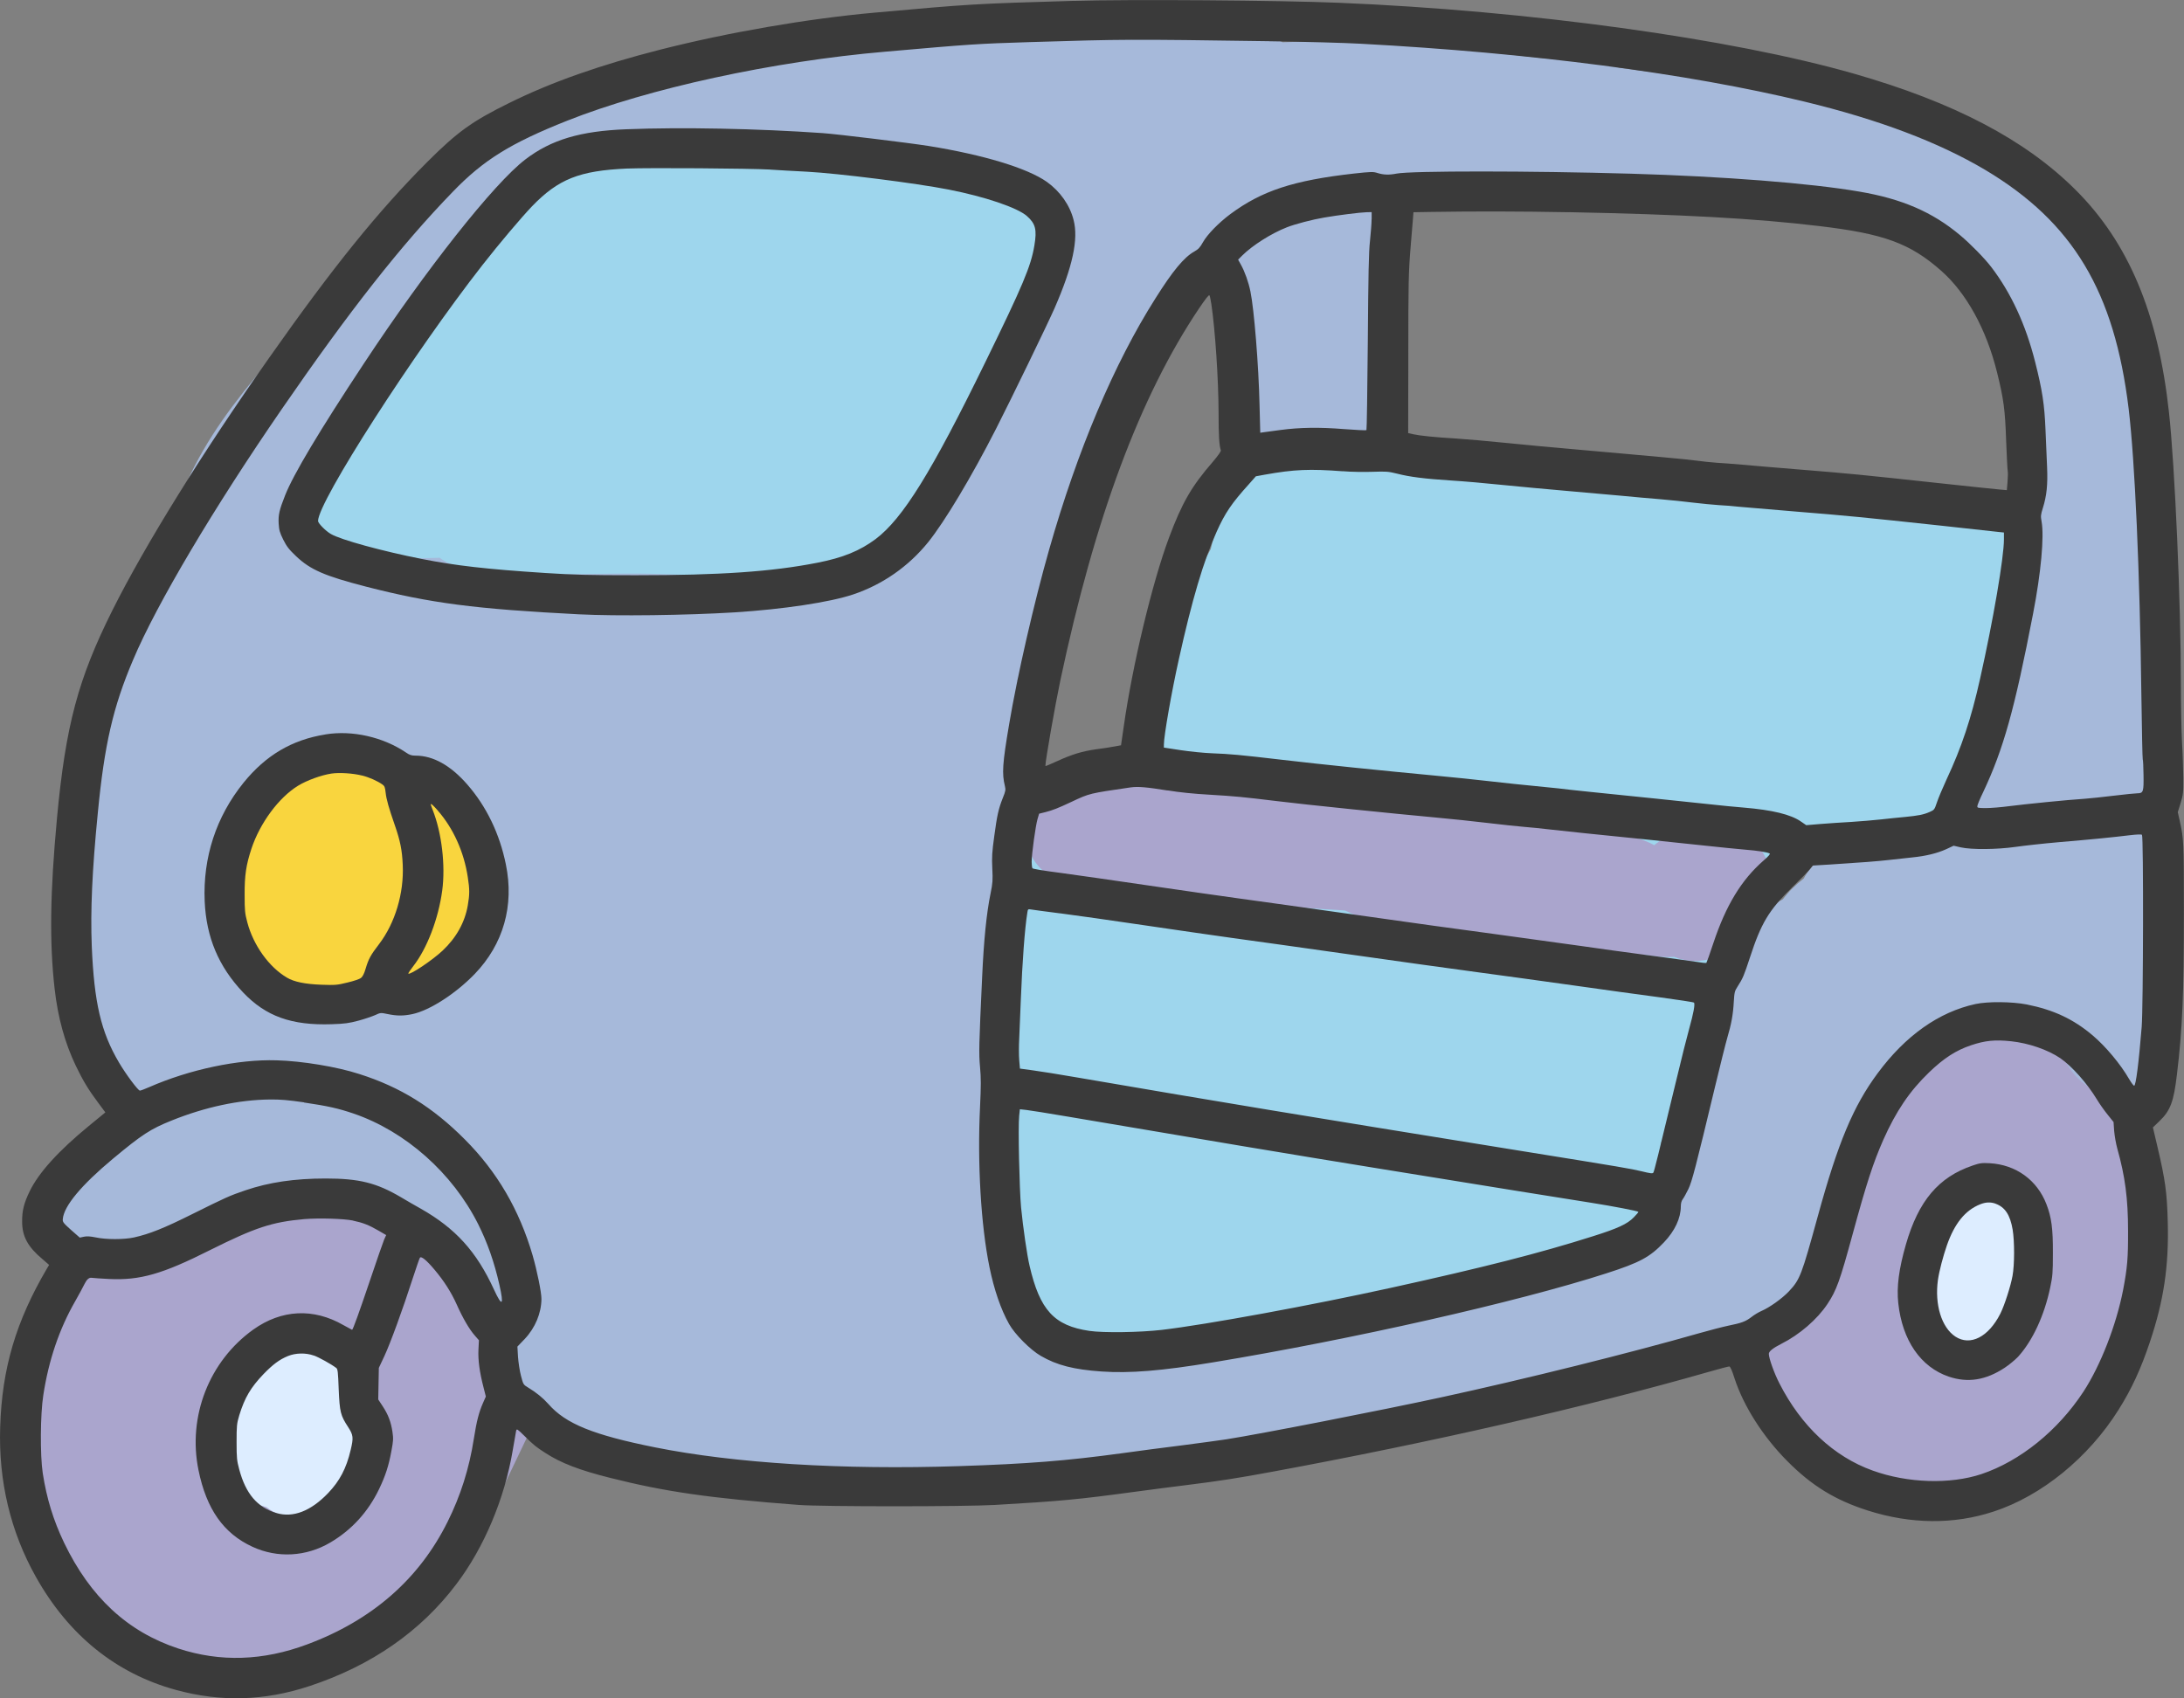
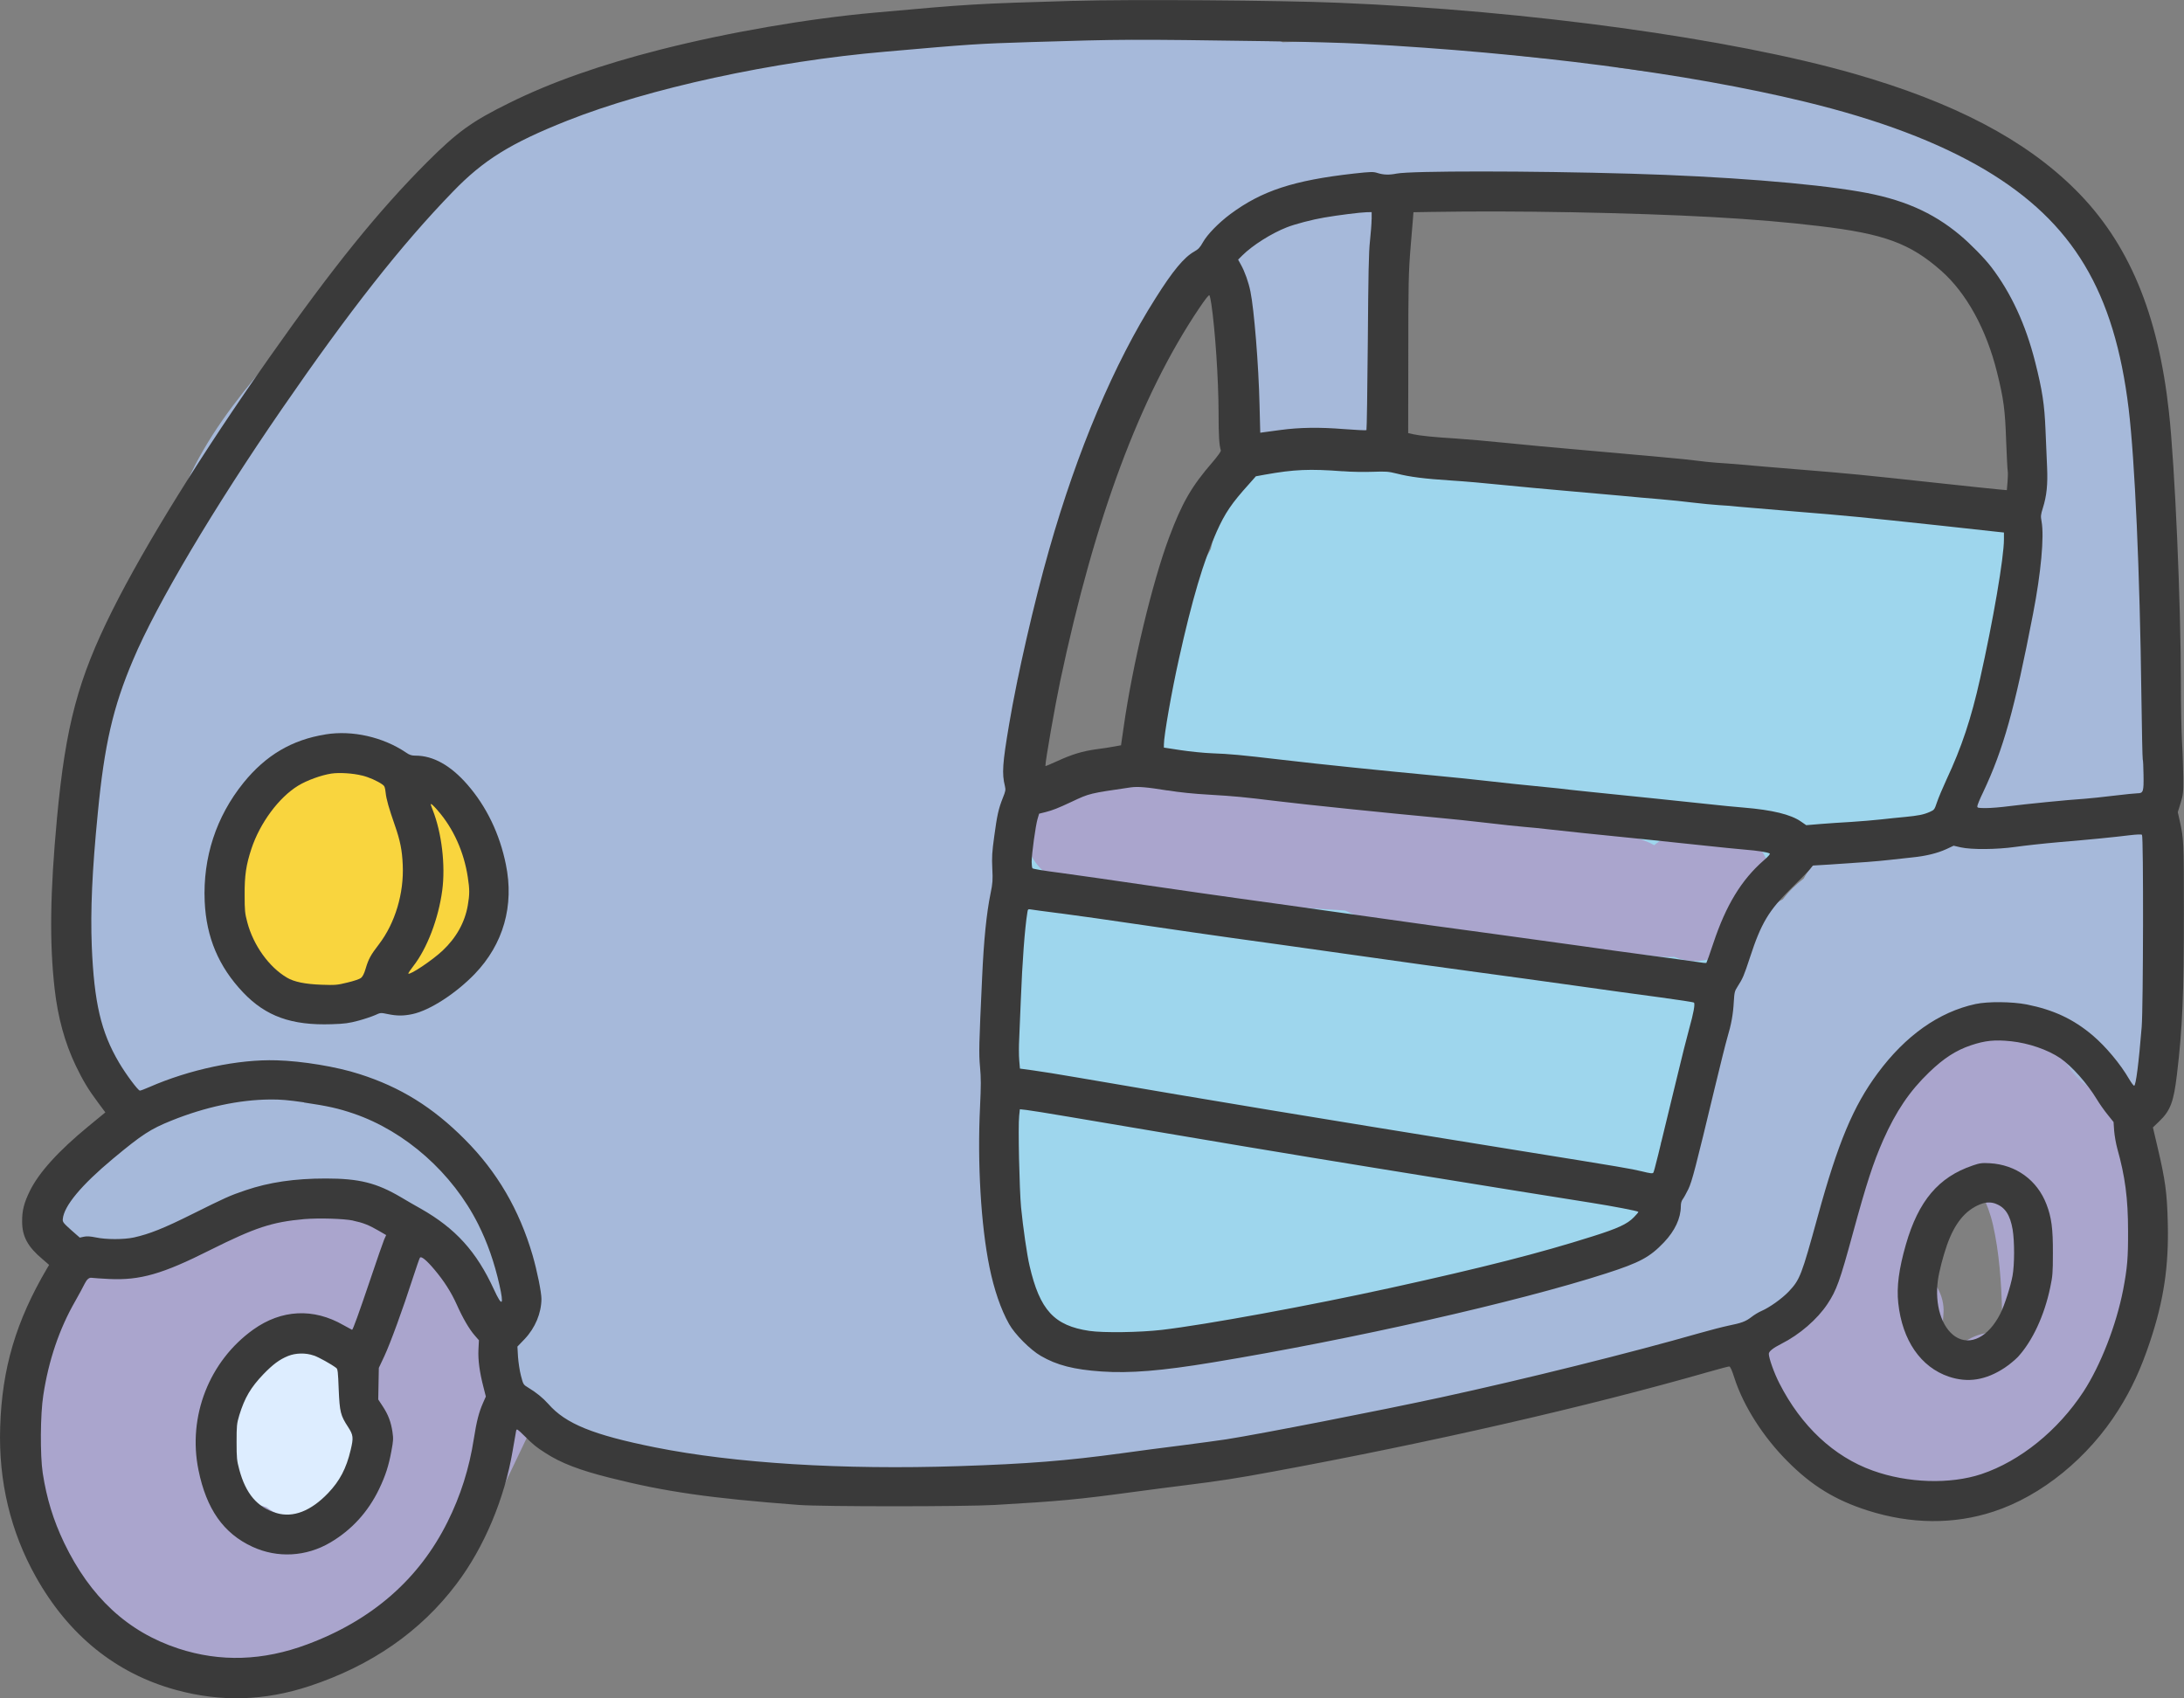
<svg xmlns="http://www.w3.org/2000/svg" id="Layer_2" data-name="Layer 2" viewBox="0 0 368.97 286.96">
  <rect x="0" y="0" width="368.97" height="286.96" fill="#808080" stroke="none" />
  <defs>
    <style>
      .cls-1 {
        fill: #9ed6ed;
      }

      .cls-2 {
        fill: #a6b9da;
      }

      .cls-3 {
        fill: #f9d53e;
      }

      .cls-4 {
        fill: #3a3a3a;
      }

      .cls-5 {
        fill: #ddedff;
      }

      .cls-6 {
        fill: #aaa5cd;
      }
    </style>
  </defs>
  <g id="Layer_1-2" data-name="Layer 1">
    <g>
      <g>
        <path class="cls-1" d="M332.15,86.98c-32.54-4.07-65.02-11.01-97.96-9.43-.42-.14-.83-.28-1.25-.42-6.38-2.03-12.74-2.7-18.69,1.01-5.46,3.4-8.35,8.71-9.7,14.61-3.38,6.25-5.44,12.7-6.25,19.89-.2,1.74-.26,3.07-.61,4.38-.21.78-.41,1.55-.66,2.31-.08.23-.11.34-.11.39-.08.13-.16.29-.28.5-1.69,3.08-2.37,3.87-5.29,6.16-1,.79-1.69,1.83-2.12,3-.41.23-.79.5-1.16.78-1.37.06-2.74.13-4.1.21-3.78.23-6.49,2.2-7.89,4.81-1.34.25-2.63.68-3.83,1.32-6.05,3.2-7.1,9.51-6.12,15.69,1.04,6.56,1.87,13.12,2.46,19.69-.03.87.04,1.72.22,2.52.97,11.98,1.14,24,.37,36.12-.19,3,1.69,5.98,4.16,7.62.09.14.18.27.27.4-.45,2.47-.03,4.95,1.72,7.14,2.16,2.71,6.21,4.57,9.7,3.31,12.68-4.58,24.48-5.98,37.53-7.24,13.21-1.27,26.03-3,38.35-7.97,6.56,1.62,13.26-1.91,16.86-7.46,2.68-4.13,3-8.67,2.88-13.3.75-.93,1.34-2.02,1.7-3.25,2.04-7,3.97-14.03,5.8-21.08.37-.25.74-.52,1.1-.81,5.54-4.52,7.19-13.17,9.49-19.62.65-1.81,1.32-3.63,2-5.44.44-.02.87-.04,1.31-.07,4.46-.29,9.05-.71,13.42-1.68.2-.05.39-.11.59-.16,1.05.43,2.19.7,3.38.77.79.05,1.58.1,2.36.15,5.72.35,10.82-6.22,8.9-11.68-.12-.33-.25-.66-.37-.99,1.09-1.86,2.06-3.84,2.97-5.88,3.55-7.91,6.24-16.06,7.77-24.61,1.15-6.45-2.59-10.89-8.9-11.68Z" />
        <polygon class="cls-1" points="288.57 116.17 288.57 116.17 288.57 116.17 288.57 116.17 288.57 116.17" />
      </g>
      <path class="cls-6" d="M299.26,147.92c-.49-3.23-3.02-7.17-6.61-7.67-4.56-.64-8.9-.79-12.74,2.21-.14.11-.29.23-.44.35-.44-.24-.9-.47-1.37-.66-3.66-1.49-7.83-1.74-11.71-2.35-2.88-.46-5.77-.91-8.65-1.37-1.3-.67-2.78-1.11-4.32-1.28-8.65-.98-17.31-1.96-25.96-2.94-1.58-.18-3.05.19-4.32.91-.2-.01-.41-.03-.61-.04-1.1-1.1-2.51-1.99-4.13-2.67-6.08-2.53-12.7-3.82-19.29-3.93-4.25-.07-8.32.58-12.38,1.43-3.23-.26-6.54.52-9.06,2.46-3.64,2.81-5.78,6.95-3.78,11.52,1.52,3.47,4.66,5.47,8.22,5.59,1.56,1.31,3.51,2.16,5.62,2.23,13.17.44,26.34,1.26,39.5,2.14,7.5,3.56,16.1,4.52,24.29,6.16,7.52,1.51,18.76,4.69,26.27,1.3,1.69.3,3.39.49,5.06.37,4.19,1.76,9.2.12,11.57-3.83.14-.23.26-.4.34-.53.46-.43.61-.59.44-.47,2.84-2.17,4.62-5.17,4.05-8.93Z" />
      <path class="cls-6" d="M86.01,229.65c-.86-.5-1.83-.84-2.84-1.02-.31-2.29-1.42-4.23-3.01-5.61-.46-1.78-1.4-3.38-2.82-4.58-1.59-6.65-5.17-12.78-10.67-17.11-4.02-3.16-9.05-3.74-13.05,0-1.69,1.58-3.33,3.2-4.91,4.87-2.14-.4-4.46-.07-6.57.96-1.84.89-3.59,1.92-5.24,3.05-3.03-1.54-6.63-1.58-10.03-.5-1.01.32-1.99.71-2.94,1.15-4.84-3.61-13-2.44-14.58,4.59-3.63,16.2-6.96,34.95,3.05,49.68.97,1.43,2.07,2.81,3.27,4.07.33,4.86,4.33,7.89,8.94,8.47,1.12,2.35,3.16,4.27,5.8,5,3.85,1.06,7.86,1.51,11.82,1.06,3.13-.35,5.98-1.79,7.66-4.16,6.5-.68,12.83-2.38,18.27-6.1,10.64-7.28,15.74-20,21.16-31.21,2.17-4.48,1.23-9.97-3.31-12.62ZM47.24,250.23c-.05-.81-.2-1.58-.41-2.31,2.01-3.18,3.71-6.6,5.09-10.28.13-.35.25-.69.38-1.04,1.12,3.8,2.12,7.64,3,11.51-2.49,3.83-5.31,7.27-8.74,10.66.64-2.89.87-5.82.69-8.54Z" />
      <path class="cls-6" d="M360.57,208.73c-.52-3.3-.65-6.54-.92-9.95-.61-7.9-2.99-16.13-10.43-20.21-1.77-4.16-6.54-7.07-11.2-5.61-4.73-2.26-10.53-1.95-14.44,2.38-2.34,2.59-3.18,6.15-2.24,9.31-2.45,2.65-4.24,5.93-5.03,9.65-.04.19-.07.38-.1.58-9.26,10.54-16.41,22.62-21.48,35.79-2.45,6.37,4.36,12.56,10.44,11.55.21.99.56,1.96,1.12,2.91,1.96,3.35,5.55,4.8,9.19,5.3,2.25.31,4.5.37,6.73.21,1.54,1.59,3.71,2.63,6.39,2.67,8.63.12,15.7-3.82,20.53-10.03,1.69-.31,3.31-1.04,4.66-2.25,5.58-4.98,7.96-12.55,8.1-19.86.08-4.16-.69-8.33-1.33-12.42ZM327.6,230.15c.42-2.88.57-5.78.74-8.25.21-3.07-1.6-5.92-4.11-7.58,3.12-4.28,6.58-8.33,10.29-12.02.13-.13.25-.27.37-.4.75,1.55,1.37,3.14,1.81,5.08,1.02,4.46,1.44,9.7,1.54,15.04-.23,1.04-.48,2.08-.75,3.1-2.48-.08-4.98.8-6.82,2.64-.86.86-1.94,1.69-3.08,2.39Z" />
      <path class="cls-5" d="M62.87,236.7c-.68-2.09-1.82-3.66-3.28-4.76-1.19-5.85-7.99-10.81-13.72-6.73-8.31,5.91-11.05,16.02-6.45,25.22,1.08,2.15,3.22,3.62,5.59,4.24,1.53,1.17,3.4,1.87,5.4,1.78,5.33-.24,8.82-4.06,9.23-9.23.02-.22.03-.45.04-.67,2.79-2.28,4.25-6.55,3.19-9.83Z" />
-       <path class="cls-5" d="M338.56,198.84c-4.49-1.02-10.46,1.36-11.35,6.44-.67,3.84-1.58,7.62-2.74,11.35-1.43,4.61,1.7,10.27,6.44,11.35,5.01,1.14,9.82-1.51,11.35-6.44,1.16-3.73,2.07-7.5,2.74-11.35.83-4.74-1.27-10.17-6.44-11.35Z" />
      <path class="cls-2" d="M367.46,159.61c1-4.47.22-8.27-1.72-12.31-.29-.59-.61-1.2-.94-1.81-.22-1.37-.37-2.76-.44-4.2,1.43-1.58,2.31-3.59,2.03-5.77-.11-.83-.25-1.64-.39-2.44.02,0,.04,0,.06,0-.06-.18-.11-.37-.17-.55-.67-3.44-1.66-6.64-2.89-9.92,1.84-5.8,2.9-11.86,3.14-18,.12-3.08-1.6-5.91-4.08-7.58.51-9.31.76-18.66-.31-27.94-.69-5.95-1.68-11.86-3.58-17.55-1.24-3.71-2.77-8.5-5.62-11.65-.18-.96-.47-1.92-.88-2.85-8.31-18.93-35.35-19.64-52.68-22.08-8.49-1.19-17-2.41-25.52-3.53-1.35-.8-2.93-1.28-4.65-1.33-2.63-.08-5.26-.16-7.89-.23-8.9-1.04-17.82-1.92-26.75-2.48-5.85-.37-11.69-.48-17.51-.25-2.17-1.43-4.93-1.94-7.63-1.33-5.71,1.3-12.79.31-18.69-.49-7.54-1.03-14.89-1.74-22.48-.88-7.27.82-14.66,2.62-21.95,4.3-.77-.53-1.62-.99-2.52-1.35-7.31-2.96-14.05.43-19.98,5.04-6.21.17-12.43-.57-18.61.4-7.3,1.14-13.79,5.17-19.71,9.42-11.36,8.14-21.15,18-30.41,28.42-10.23,11.5-22.28,23.5-25.89,38.99-.07.28-.11.57-.15.85-2.45,2.95-3.31,6.89-1.15,10.58,0,0,0,.01.01.02-9.79,6.42-13.04,18.11-12.03,29.34.15,1.69.33,3.37.52,5.05-.58.85-1,1.85-1.19,3.01-.98,5.87-.98,11.4.26,17.21-1.18,5.85-1.7,11.71.36,17.61,1.24,3.54,2.95,6.86,4.74,10.14,1.06,1.95,1.77,3.15,2.33,4.47-.26.53-.48,1.1-.66,1.73-.1.43-.24.86-.38,1.28.07-.24-.08,0-.43.71-.27.37-.38.52-.41.57-.09.1-.21.24-.39.44-.15.17-.25.29-.32.39-.25.13-.5.26-.75.38-3.72.21-6.7,1.23-9.85,3.76-3.89,3.13-3.26,9.79,0,13.05,2.62,2.62,5.94,3.12,9.01,2.18,1.26.22,2.58.17,3.9-.22.48-.14.96-.3,1.43-.47,1.23-.13,2.46-.34,3.62-.69,3.46-1.06,6.75-2.9,9.87-4.7,2.14-1.23,4.25-2.52,6.36-3.78,2.27,2.2,5.59,3.4,8.7,2.27,2.86-1.04,5.71-1.76,8.56-2.11.84.64,1.67,1.31,2.57,1.85,3.14,1.89,6.42,2.28,9.9,3.06.13.03,1.06.41,1.49.7-.03.01.85.85.96.96.5.51.98,1.05,1.42,1.61.05.09.43.62.51.75.39.6.81,1.18,1.2,1.78.86,1.3,1.7,2.61,2.52,3.93,1.74,2.81,3.39,5.69,4.93,8.61.29.55.57,1.1.86,1.64-2.5,5.01-.07,11.22,5.7,13.08,7.93,2.55,16.12,4.35,24.4,5.38,1.67,4.39,6.5,6.76,11.08,5.62,2.68-.67,5.36-1.29,8.05-1.89,1.46,1.14,3.18,1.69,4.96,1.75,1.86,1.05,4.11,1.45,6.56.8,4.25-1.12,8.06-1.43,12.65-1.42,4.9,0,9.74.6,14.61-.21,2.48-.41,4.89-1.25,7.06-2.54,1.04-.62.4-.61,1.6-.7-1.27.09,1.47.12,1.73.14,4.63.25,9.19.89,13.83.94,17.98.2,35.68-3.76,52.02-11.11.93.04,1.86-.09,2.77-.42,4.14-1.5,6.6-1.46,11.01-1.9,5.1-.51,9.44-2.26,14.04-4.44,4.1-1.94,8.18-3.91,12.27-5.86,4.35-2.08,9-3.79,12.12-7.64,2.45-3.02,3.15-6.59,3.56-10.27.31-.34.62-.69.9-1.06,2.64-3.47,4.22-7.63,5.65-11.72.12-.33.23-.67.34-1.01.75-1.59,1.5-3.19,2.25-4.78.68-1.45,1.34-2.92,2.03-4.38.71-.6,1.38-1.24,2.1-1.83,2.02-1.64,3.77-3.29,5.18-5.48,1.63-.4,3.32-.67,4.88-.99,3.27-.68,6.55-1.3,9.84-1.88.4-.07,1.53-.13,2.61-.25.12.12.25.23.37.35,1.17,1.11,2.35,2.21,3.52,3.32.55.51,1.09,1.02,1.62,1.54.22.26.39.44.51.57,1.88,3.55,5.14,5.96,9.51,5.3,4.11-.62,8.52-4.44,8-9.06-.44-3.89-.96-7.77-1.58-11.64,1.25-1.14,2.19-2.59,2.56-4.23ZM343.38,100.68c-1.71,1.7-2.76,4.07-2.93,6.65-.08,1.23-.07,2.45.02,3.67-.11,4.48-.78,8.41-2.18,13.01-.05.15-.07.3-.11.45-3.56,5.35-6.34,11.09-8.24,17.39-.03.1-.05.2-.08.31-5.11-.23-10.21.09-15.14,1.5-.61-.14-1.25-.21-1.88-.21-3.56,0-6.58,2.06-8.12,5-1.32,1.01-2.52,2.16-3.51,3.49-1.49.76-2.8,1.93-3.75,3.49-9.95,16.43-9.92,35.96-16.46,53.6-.05.14-.08.28-.12.41-3.48,1.66-6.95,3.32-10.43,4.98-2.77,1.32-5.09,2.21-8.29,2.38-4,.21-7.94.76-11.74,1.98-.96-.06-1.94.01-2.94.25-8.2,1.93-16.4,3.86-24.6,5.79-7.29,1.72-15.09,3.72-22.22,4.68-.79.11-1.56.28-2.3.51-.79-.02-1.58-.03-2.37-.06-4.17-.17-8.41-1.06-12.58-.89-.96.04-1.89.14-2.81.28-.6-1.61-1.56-3.18-2.93-4.62-1.31-1.38-2.93-2.57-4.6-3.49-.58-.32-1.19-.59-1.78-.9-.18-.09-.36-.18-.54-.28-.2-.86-.41-1.71-.53-2.59-.2-1.41-.24-3.49-.22-5.23.03-2.18-.82-4.28-2.21-5.92.76-5.95,1.43-11.91,1.14-17.93-.28-5.76-2.29-12.15-1-17.39.8-3.26.38-6.4-1.29-8.99,3.55-2.1,5.98-6.69,4.43-10.55-.24-.6-.5-1.15-.77-1.67,1.05-4.26,0-8.71-1.15-12.99.05-.12.1-.24.14-.37,2-5.33,1.85-11.68,2.72-16.71.28-1.64.25-3.29-.12-4.81,1.19-2.76,2.28-5.55,3.25-8.4,1.74-5.12,2.71-10.34,3.79-15.63,1.08-5.32,2.67-9.7,4.98-14.38,2.56-5.19,5.06-10.33,7.26-15.69,1.22-2.98,2.3-5.85,3.49-8.67,2.3-.08,4.59-1.01,6.48-2.62,2.37-2.02,4.5-4.27,6.61-6.55.22,1.49.35,3.01.31,4.91-.1,4.43.55,8.49,1.77,12.73.12.64.17.67.16.08,0,.34.02.69.03,1.03-.01.69-.12,1.37-.11,2.06.01,1.34.2,2.64.56,3.88.17,5.02,4.31,8.7,9.21,8.91,1.15.05,1.99.2,3.82.78,7.27,2.31,14.83-6.68,10.58-13.31.15-.85.27-1.71.35-2.59.83-8.93,1.22-17.99,1.2-26.96,0-1.08-.18-2.06-.49-2.96,11.17.75,22.31,1.14,33.09-2.28,2.64.33,5.29.67,7.93,1.01,12.1,1.58,24.25,3.13,36.29,5.1,3.21.53,6.41,1.13,9.57,1.95,1.08.28,2.16.58,3.22.92.27.08,2.73.99,2.43.83,1.02.45,2.02.97,2.98,1.53.27.16,2.03,1.47,2.1,1.45.54.56,1.62,1.72,1.49,1.46.34.49.63,1.01.9,1.55-.07,3.17,1.48,6.72,4.19,8.42.08.23.67,1.84.87,2.42.72,2.09,1.32,4.21,1.83,6.36,1.09,4.62,1.48,7.8,1.77,12.36.54,8.68.13,17.38-.39,26.06Z" />
-       <path class="cls-1" d="M168.29,33.03c-.82-.78-1.88-1.65-2.04-1.77-2.56-1.95-5.25-2.63-8.41-2.89-5.01-.42-10.09-.42-15.12-.61-3.57-.13-6.83-.11-9.8,1-4.89-.99-9.82-2.48-14.87-3.19-8.26-1.17-17.09-.9-24.43,3.58-1.56.95-2.93,2.04-4.17,3.23-5.31,2.52-9.71,7.42-13.71,11.88-7.04,7.86-13.66,15.44-14.72,26.35-.05.47-.04.93.01,1.38-3.76,3.07-6.97,6.62-8.24,11.26-1.46,5.33,2.82,12.26,8.9,11.68,4.21-.4,8.41-.6,12.6-.69.9.7,1.99,1.21,3.27,1.46,9.77,1.89,20,1.18,29.91,1.21,4.74.02,9.82.39,14.84.28,1.69,1.45,3.81,2.39,5.94,2.44,6.84.16,12.65-2.64,17.46-6.86,6.18-3.13,11.35-7.91,15.37-13.55,1.94-2.72,3.3-5.7,4.66-8.74.75-1.68,1.5-3.37,2.4-4.98.35-.62.71-1.25,1.11-1.83-.04.15,1.31-1.42,1.31-1.41,2.74-2.69,3.33-6.9,1.86-10.29,1.04-1.65,2.06-3.32,3.04-5,3.17-5.42-.52-13.84-7.17-13.91Z" />
      <path class="cls-3" d="M78.47,142.22c-3.38-7.65-13.17-13.4-21.39-13.54-3.27-.06-6.21,1.82-7.85,4.5-2.37,1.84-4.36,4.39-5.74,6.72-4.2,7.15-5.13,17.69.04,24.61,3.41,4.57,9.25,6.04,14.61,4.41,1.91-.58,3.62-1.62,5.18-2.84,2.14.54,4.57.33,6.97-.8,8.6-4.05,11.92-14.59,8.18-23.05Z" />
      <g>
        <path class="cls-4" d="M181.46.14c-16.95.5-17.43.53-33.73,2-11.22,1-24.75,3.34-36.15,6.24-10.17,2.59-18.47,5.51-25.55,9.02-6.33,3.12-8.75,4.88-13.88,10-8.28,8.3-15.93,17.77-26.63,32.99-11.35,16.13-20.94,31.57-26.52,42.71-5.81,11.62-7.9,19.45-9.37,35.1-1.17,12.62-1.29,21.02-.4,28.89.55,4.84,1.72,9.12,3.59,13.02,1.19,2.47,2.12,4.02,3.76,6.21l1.22,1.64-2.79,2.29c-5.13,4.21-8.45,7.88-9.97,10.99-.99,2.02-1.32,3.34-1.3,5.18,0,2.49.95,4.26,3.44,6.34l1.12.97-.35.58C2.7,223.24.33,231.23.03,241.14c-.3,9.12,1.75,17.68,6.03,25.3,5.54,9.88,13.54,16.33,23.64,19.1,7.63,2.09,14.99,1.87,22.61-.65,10.45-3.46,18.77-9.23,24.81-17.25,4.66-6.14,8.15-14.46,9.5-22.57.27-1.6.53-3.11.58-3.32.1-.37.18-.32,1.39.87,1.59,1.57,1.97,1.87,3.52,2.87,2.65,1.72,5.76,2.92,10.95,4.22,9.3,2.35,16.86,3.44,31.89,4.58,3.92.3,27.97.3,33.14,0,10.94-.63,14.03-.92,23.46-2.2,2.67-.37,6.73-.88,9.02-1.17,5.36-.67,8.35-1.12,14.53-2.27,26.58-4.91,52.9-10.92,73.63-16.86,1.74-.5,3.27-.9,3.42-.9.17.02.45.63.9,2.05,1.52,4.66,4.84,9.88,8.95,13.99,4.09,4.12,8.06,6.55,13.54,8.3,7.28,2.32,14.54,2.39,21.26.18,8.11-2.65,16.03-9.1,21.12-17.21,2.2-3.49,3.79-6.95,5.29-11.45,2.34-6.96,3.21-12.82,3.02-20.14-.13-5.19-.42-7.21-1.74-12.82l-.77-3.29,1.09-1.05c1.87-1.8,2.42-3.27,2.97-7.91.94-7.91,1.17-13.32,1.17-27.7,0-11.55-.03-12.12-.68-15.06l-.35-1.55.48-1.54c.43-1.44.47-1.74.45-4.22-.02-1.47-.1-4.24-.22-6.18-.1-1.92-.18-6.19-.18-9.52,0-13.71-1.02-37.08-2.02-46.12-1.82-16.71-6.83-28.64-15.75-37.54-8.5-8.5-20.62-14.84-37.5-19.67-20.79-5.94-54.88-10.64-86.99-11.97-10.02-.42-35.43-.6-44.75-.32ZM214.44,6.97c5.88.08,12.82.27,15.44.42,28.69,1.54,55.2,4.99,74.97,9.78,12.57,3.04,22.66,6.86,30.56,11.55,14.79,8.83,21.81,20.52,24.21,40.36,1.05,8.73,1.89,27.52,2.15,48.46.08,5.84.18,10.69.23,10.77s.12,1.24.13,2.57c.05,2.86-.03,3.16-1,3.16-.35,0-2.12.18-3.96.4-1.82.23-4.04.45-4.91.52-2.86.18-10.22.92-12.76,1.25-1.35.18-3.14.33-3.96.33-1.34,0-1.49-.03-1.49-.3,0-.18.43-1.25.99-2.39,3.42-7.25,5.31-13.98,8.43-30.14,1.34-6.9,1.9-13.04,1.44-15.58-.17-.92-.15-1.14.23-2.34.63-2.02.83-3.91.7-6.86-.07-1.42-.18-4.27-.27-6.34-.17-4.22-.53-6.63-1.75-11.44-1.6-6.33-4.06-11.64-7.41-16.03-1.12-1.47-3.56-3.96-5.28-5.39-4.66-3.91-9.83-6.14-17.03-7.36-8.22-1.42-23.04-2.57-38.49-3.02-17.18-.5-37.13-.5-39.66-.02-1.24.25-2.2.22-3.17-.08-.8-.25-1.04-.25-4.09.08-10.19,1.15-15.53,2.91-20.84,6.85-1.99,1.49-3.86,3.41-4.61,4.73-.5.9-.78,1.2-1.49,1.6-1.72.97-3.61,3.24-6.53,7.88-7,11.02-13.22,25.75-17.98,42.49-2.55,8.95-5.38,21.31-6.75,29.47-1.14,6.71-1.24,8.35-.72,10.47.15.63.12.85-.35,2-.73,1.85-.97,2.91-1.45,6.48-.37,2.69-.42,3.52-.33,5.43.1,2,.07,2.47-.3,4.27-.67,3.26-1.14,7.85-1.42,14.18-.53,11.42-.57,12.79-.35,15.13.17,1.87.17,3.11,0,6.7-.47,9.5.15,20.04,1.59,27.08.77,3.79,1.92,7.15,3.31,9.62.97,1.74,3.59,4.37,5.36,5.39,2.72,1.59,5.63,2.32,10.27,2.64,4.78.33,10.12-.1,18.8-1.54,23.46-3.87,51.53-10.22,66.44-15.03,5.71-1.84,7.38-2.74,9.78-5.26,1.84-1.94,2.84-4.07,2.84-6.09,0-.52.12-.92.33-1.2.18-.23.6-1,.94-1.69.63-1.32,1.2-3.51,4.51-17.3.87-3.62,1.8-7.35,2.07-8.27.68-2.27.99-3.99,1.1-6.09.1-1.62.15-1.82.65-2.59.88-1.37,1.07-1.82,2.09-4.93,1.87-5.74,3.17-7.93,7-11.69,1.45-1.42,2.86-2.86,3.12-3.19l.48-.62,3.01-.18c5.41-.35,7.81-.53,9.93-.77,1.15-.13,2.87-.32,3.84-.42,2.32-.23,4.24-.7,5.78-1.4l1.24-.58,1.22.28c1.82.4,6.04.37,9.22-.08,1.39-.2,4.69-.57,7.35-.8,5.54-.47,9.18-.83,11.94-1.17,1.27-.15,1.97-.17,2.09-.07.27.27.22,29.12-.05,32.46-.5,6.19-.99,9.93-1.27,9.93-.12,0-.48-.5-.85-1.12-1.5-2.59-3.96-5.51-6.16-7.38-3.26-2.76-6.6-4.32-11.15-5.23-2.5-.48-6.55-.52-8.65-.07-6.18,1.34-11.82,5.33-16.53,11.7-4.12,5.56-6.7,11.74-10.1,24.13-2.76,10.04-3.01,10.72-4.91,12.74-1.14,1.2-3.24,2.7-4.61,3.29-.47.2-1.22.65-1.69,1.02-1,.77-1.62,1-3.92,1.47-.95.2-3.16.77-4.91,1.27-11.49,3.29-29.5,7.78-43.66,10.85-10.09,2.19-30.37,6.16-36.23,7.08-1.15.18-4.52.63-7.51,1.02-2.99.37-7.56.97-10.19,1.34-9.3,1.27-15.88,1.79-27.47,2.17-19.69.65-37.9-.48-51.34-3.17-10.45-2.1-15.09-3.97-18.03-7.33-.94-1.05-2.05-1.95-3.41-2.77-.83-.5-.83-.52-1.22-2-.22-.83-.43-2.27-.5-3.21l-.1-1.72,1.22-1.27c1.79-1.89,2.82-4.37,2.84-6.78,0-1.14-.73-4.74-1.5-7.4-2.25-7.68-5.98-14.08-11.44-19.55-5.41-5.44-10.89-8.85-17.82-11.05-3.82-1.24-9.67-2.2-13.99-2.32-6.46-.2-14.69,1.54-21.54,4.54-.72.32-1.42.58-1.55.58-.3,0-2.37-2.77-3.52-4.73-3.06-5.18-4.21-10.15-4.61-19.7-.23-6.01.05-12.62,1.02-22.47,1.12-11.59,2.57-17.9,5.96-25.88,3.97-9.42,13.69-25.78,25.16-42.43,11.42-16.58,20.09-27.62,28.84-36.65,5.18-5.38,9.78-8.23,19.32-12.02,13.76-5.46,34.76-10.04,53.78-11.67,14.46-1.27,15.49-1.34,24.46-1.62,15.93-.48,16.21-.5,40.41-.15ZM265.03,35.85c18.95.37,31.51,1.05,42.33,2.35,10.94,1.3,15.33,2.91,20.59,7.55,4.26,3.76,7.63,9.88,9.43,17.15,1.12,4.47,1.37,6.4,1.54,11.52.1,2.62.22,4.94.27,5.18.05.22.03,1.04-.03,1.8l-.12,1.42-1.35-.12c-.73-.07-5.44-.55-10.45-1.1-12.81-1.39-14.86-1.59-23.04-2.25-3.99-.32-8.43-.7-9.85-.83-1.42-.12-3.37-.28-4.34-.33-.97-.07-2.47-.22-3.34-.35-.87-.12-3.39-.38-5.59-.57s-5.09-.45-6.43-.58-5.13-.47-8.43-.75-8.57-.77-11.69-1.09-6.95-.65-8.52-.75c-3.61-.22-6.11-.47-7.23-.72l-.88-.2.02-12.44c0-13.09.03-14.68.42-19.37.13-1.6.28-3.51.35-4.21l.1-1.3,2.94-.05c7.41-.12,15.33-.1,23.33.05ZM231.72,37.05c0,.67-.13,2.3-.27,3.64-.22,1.92-.28,5.51-.37,17.15-.07,8.1-.17,14.78-.23,14.84s-1.8-.02-3.84-.18c-4.04-.33-7.46-.28-10.65.15-.97.13-2.14.3-2.6.35l-.85.12-.12-4.68c-.15-6.7-.92-16.21-1.54-19.19-.32-1.59-.97-3.39-1.6-4.51l-.48-.87.72-.72c1.72-1.7,4.88-3.71,7.51-4.74,1.39-.55,4.34-1.32,6.31-1.65,2.3-.4,6.13-.88,7.15-.9l.87-.02v1.2ZM204.65,51.38c.65,4.44,1.2,12.66,1.22,18.33,0,3.94.1,5.48.38,6.4.05.15-.47.88-1.35,1.92-3.62,4.17-5.19,6.91-7.4,12.81-2.81,7.51-6.18,21.52-7.66,31.98l-.45,3.11-1.09.2c-.6.12-1.97.33-3.06.47-2.37.33-4.06.83-6.66,2.02-1.09.5-1.97.87-1.97.82,0-.92,1.62-10.15,2.52-14.43,5.83-27.53,13.47-48.04,23.41-62.85,1.14-1.69,1.7-2.4,1.79-2.25.08.13.22.8.32,1.49ZM226.84,79.62c1.4.12,3.66.15,5.06.1,2.29-.08,2.65-.05,4.07.3,2.2.57,4.71.88,9.18,1.17,2.12.13,6.03.47,8.68.75,2.67.27,7.51.72,10.77,1,3.26.28,7.46.65,9.35.83s4.81.45,6.51.58c1.7.15,4.22.4,5.59.58,1.39.17,3.34.35,4.34.42,1.02.05,2.52.17,3.34.27.83.08,5.19.45,9.68.82,8.68.7,11.22.95,24.71,2.4,4.69.52,8.95.97,9.48,1.04l.95.1v1.14c0,3.11-1.82,13.73-4.04,23.61-1.5,6.7-3.09,11.5-5.68,17.03-.63,1.37-1.35,3.07-1.59,3.79-.42,1.25-.45,1.3-1.22,1.64-1.07.47-1.94.63-4.17.85-1.05.1-2.89.28-4.09.42-1.19.13-3.44.32-5.01.42-1.55.08-3.91.25-5.21.35l-2.39.2-.9-.62c-1.7-1.19-4.83-1.95-9.63-2.35-1.67-.13-3.99-.37-5.16-.5s-5.46-.58-9.53-1-9.22-.95-11.42-1.17c-2.2-.23-4.58-.48-5.26-.58-.68-.08-2.57-.27-4.17-.42s-4.79-.48-7.1-.75c-2.29-.27-6.65-.72-9.68-1-8.22-.77-19.49-1.92-25.8-2.67-7.01-.82-8.65-.97-11.77-1.09-1.37-.05-3.76-.3-5.29-.53l-2.81-.43v-.52c0-1.49,1.32-9.02,2.54-14.46,2.2-9.95,4.17-16.61,6.38-21.51,1.42-3.16,2.5-4.76,5.48-8.06l1.14-1.29,1.47-.27c5.03-.9,7.61-1,13.19-.58ZM197.24,133.55c1.97.33,4.42.58,7.1.73,4.47.27,5.49.37,11.44,1.09,4.56.57,19.74,2.12,26.72,2.76,2.57.23,6.51.65,8.77.92,2.25.27,5.08.57,6.26.67,1.2.1,3.07.28,4.17.42,2.07.25,8.23.88,16.86,1.75,2.76.28,7.05.73,9.52,1,2.49.27,5.49.57,6.68.67,2.15.17,3.81.43,4.21.65.15.07-.2.48-1,1.17-3.77,3.29-6.38,7.58-8.52,14.01-.58,1.77-1.12,3.26-1.17,3.31s-.78-.02-1.65-.17c-.85-.13-4.47-.63-8.03-1.1s-8.78-1.19-11.59-1.6c-2.82-.4-9.33-1.3-14.48-2-5.16-.68-15.68-2.14-23.39-3.24-7.71-1.09-16.58-2.34-19.7-2.76-3.12-.43-10.19-1.44-15.7-2.25s-12.07-1.75-14.59-2.09c-2.92-.37-4.64-.67-4.73-.78-.07-.12-.13-.62-.13-1.1,0-1.29.67-6.13.99-7.2l.27-.92,1.09-.27c1.22-.32,2.04-.63,4.42-1.75,3.06-1.44,2.96-1.4,9.93-2.42,1.25-.18,2.72-.05,6.26.52ZM179.07,154.32c2.5.32,8.82,1.22,14.03,1.99,5.23.78,12.04,1.75,15.16,2.19,3.12.42,11.99,1.67,19.7,2.76,7.71,1.1,17.45,2.45,21.62,3.01s11.54,1.57,16.36,2.25,11.32,1.59,14.43,1.99c3.11.42,5.73.82,5.81.9.22.22-.08,1.82-.78,4.32-.32,1.12-1.37,5.29-2.32,9.27-2.99,12.41-3.61,14.91-3.76,15.14-.12.18-.45.15-1.95-.22-1.89-.45-2.84-.62-20.85-3.52-37.08-5.99-49.56-8.05-74.55-12.34-2.89-.5-6.24-1.04-7.46-1.2l-2.2-.3-.12-1.42c-.07-.78-.07-2.44,0-3.69.05-1.24.18-4.17.27-6.51.25-6.45.67-12.07,1.1-14.73.08-.57.13-.62.53-.55.25.05,2.5.35,4.99.67ZM339.75,175.94c2.99.32,6.18,1.42,8.32,2.86,1.94,1.34,4.51,4.21,6.16,6.93.43.72,1.25,1.89,1.82,2.59l1.02,1.27.1,1.49c.07.82.3,2.15.53,2.99,1.32,4.69,1.82,8.45,1.82,13.94.02,4.52-.13,6.24-.83,9.92-1.17,6.01-3.81,12.77-6.7,17.21-4.31,6.58-10.69,11.74-17.25,13.94-5.28,1.75-12.46,1.54-18.37-.6-6.56-2.35-12.07-7.51-15.75-14.73-.88-1.7-1.79-4.26-1.79-4.99,0-.42.72-.99,2.1-1.69,3.09-1.55,6.08-4.14,7.8-6.73,1.54-2.32,2.09-3.84,4.29-11.92,2.35-8.6,3.42-11.87,5.13-15.78,2.17-4.88,4.46-8.27,7.75-11.44,2.49-2.4,4.54-3.72,7.08-4.58,2.39-.8,4.04-.97,6.76-.68ZM51.36,186.29c4.06.6,5.78.99,8.38,1.87,8.78,3.01,16.7,10.04,21.04,18.68,1.55,3.09,2.72,6.4,3.59,10.25.8,3.54.47,3.82-.92.8-2.94-6.41-6.48-10.32-12.36-13.66-.78-.43-2.29-1.3-3.36-1.94-4.11-2.42-7.05-3.16-12.69-3.16-5.26,0-9.55.63-13.56,1.99-2.67.9-3.46,1.27-8.97,4.01-4.89,2.44-7.25,3.37-9.87,3.96-1.69.37-4.71.37-6.43,0-1-.2-1.54-.23-2.05-.12l-.68.15-1.47-1.29c-1.32-1.19-1.45-1.35-1.4-1.85.18-2.19,3.12-5.73,8.47-10.19,4.94-4.11,6.33-5.01,9.9-6.45,5.68-2.29,11.42-3.51,16.61-3.56,1.77-.02,3.11.1,5.76.48ZM180.26,188.65c23.16,3.94,38.47,6.5,51.88,8.67,8.55,1.39,19.44,3.16,24.21,3.92s10.42,1.67,12.52,2c3.66.58,7.76,1.37,7.91,1.52.05.05-.28.45-.75.92-1.1,1.14-2.72,1.89-6.95,3.22-8.95,2.84-18.45,5.26-34.08,8.7-13.59,2.99-31.22,6.23-38.72,7.11-3.71.43-9.87.52-12.24.17-5.94-.88-8.37-3.51-10.1-10.99-.43-1.8-1.1-6.45-1.44-9.9-.28-3.04-.52-13.64-.32-15.44l.12-1.12,1.09.12c.58.07,3.69.55,6.86,1.1ZM59.64,206.25c1.67.35,2.7.75,4.31,1.69l1.29.75-.35.78c-.18.43-1.22,3.41-2.3,6.63-1.94,5.74-2.97,8.6-3.11,8.6-.03,0-.7-.37-1.47-.8-5.06-2.91-10.45-2.64-15.21.75-7.46,5.33-11.12,14.69-9.27,23.74,1.34,6.61,4.24,10.72,9.12,12.97,4.22,1.95,9.08,1.69,13.17-.73,3.59-2.12,6.34-5.13,8.2-8.97,1.1-2.29,1.64-3.96,2.1-6.46.33-1.74.35-2.12.18-3.27-.25-1.67-.72-2.91-1.65-4.32l-.75-1.14.05-2.67.05-2.67.94-2c1-2.14,3.14-8,4.81-13.19.57-1.75,1.1-3.29,1.19-3.42.2-.33,1.09.38,2.47,2.02,1.6,1.9,2.81,3.79,3.74,5.86,1.02,2.29,2.12,4.19,3.06,5.26l.7.8-.08,1.6c-.08,1.75.18,3.76.87,6.41l.38,1.5-.48,1.09c-.68,1.54-1.07,3.02-1.55,6.06-.77,4.98-2.24,9.63-4.44,14.03-4.81,9.68-12.77,16.63-23.71,20.7-7.46,2.79-14.69,3.02-21.77.7-8.55-2.81-14.88-8.67-19.3-17.87-1.82-3.81-2.94-7.45-3.61-11.77-.45-2.97-.42-9.93.1-13.19.9-5.88,2.7-11.19,5.41-15.9.58-1.04,1.32-2.37,1.6-2.96q.53-1.05,1.15-.95c.33.05,1.67.13,2.96.2,5.23.25,9-.83,17.06-4.89,7.65-3.82,10.45-4.74,15.91-5.23,2.52-.2,6.66-.08,8.25.25ZM53.03,229.04c.83.3,2.87,1.42,3.76,2.09.27.18.32.63.43,3.61.17,3.87.3,4.41,1.6,6.4.87,1.34.92,1.79.42,3.87-.73,3.11-1.85,5.23-3.81,7.28-2.91,3.04-5.91,4.21-8.73,3.37-3.21-.95-5.18-3.24-6.28-7.36-.4-1.49-.45-1.92-.45-4.64s.03-3.11.45-4.51c.92-2.99,1.94-4.71,4.09-6.96,1.59-1.64,2.69-2.47,4.14-3.06,1.29-.53,3.01-.57,4.37-.08Z" />
-         <path class="cls-4" d="M105.82,21.84c-7.78.3-12.72,1.77-17.08,5.11-5.29,4.04-16.81,18.62-27.25,34.45-7.56,11.44-11.92,18.75-13.32,22.29-.99,2.5-1.17,3.32-1.09,4.79.07,1.1.18,1.5.77,2.7.58,1.15.95,1.64,2.19,2.82,2.4,2.27,4.81,3.32,11.75,5.11,10.94,2.82,18.45,3.79,36.02,4.69,6.36.32,18.13.17,26.3-.33,8.2-.52,16.05-1.7,20-3.02,4.99-1.67,9.37-4.73,12.69-8.83,2.79-3.46,7.36-11.09,11.49-19.2,2.52-4.94,8.82-17.93,9.88-20.37,3.06-7.01,4.04-11.62,3.21-14.86-.63-2.52-2.27-4.84-4.51-6.45-3.27-2.32-10.69-4.58-20.02-6.08-3.36-.53-15.34-1.99-17.88-2.17-11.02-.77-23.79-1.02-33.14-.65ZM130.12,28.66c1.47.1,4.24.25,6.18.35,5.31.28,18.48,1.94,23.96,3.02,6.14,1.2,11.62,3.06,13.22,4.47,1.47,1.29,1.72,2.29,1.27,4.98-.58,3.51-1.95,6.75-8.28,19.7-9.08,18.6-13.94,26.43-18.53,29.9-2.69,2-5.51,3.16-9.92,4.02-7.68,1.5-16.33,2.1-30.61,2.1-8.06,0-10.4-.07-15.28-.38-9.98-.65-15.13-1.24-20.87-2.37-6.76-1.34-13.69-3.24-15.36-4.22-.9-.52-2.17-1.82-2.17-2.2,0-3.26,16.2-28.45,27.78-43.25,2.86-3.66,6.55-8.01,8.35-9.9,4.46-4.63,8.03-6.04,16.05-6.4,3.84-.15,20.7-.03,24.21.17Z" />
        <path class="cls-4" d="M54.98,124.1c-5.66.9-10.07,3.51-13.84,8.16-4.61,5.71-6.88,12.61-6.56,20.04.27,6.08,2.35,11.02,6.48,15.38,3.86,4.06,8.2,5.61,14.99,5.38,2.2-.07,2.89-.17,4.51-.6,1.05-.28,2.32-.72,2.82-.94.9-.42.94-.42,2.14-.17,1.54.32,2.65.32,4.16,0,2.92-.62,7.31-3.46,10.52-6.78,4.84-5.03,6.7-11.54,5.26-18.52-1.05-5.18-3.29-9.8-6.51-13.49-2.81-3.22-5.76-4.88-8.73-4.88-.68,0-1.02-.1-1.62-.52-3.87-2.62-9.07-3.81-13.61-3.07ZM61.14,131.03c1.22.3,2.6.92,3.46,1.52.37.25.45.48.55,1.37.12,1.14.52,2.55,1.59,5.63.87,2.5,1.2,4.14,1.3,6.6.22,4.79-1.29,9.83-4.01,13.39-1.44,1.87-1.77,2.5-2.27,4.17-.23.8-.5,1.32-.78,1.54-.22.18-1.25.53-2.29.77-1.74.43-2.05.45-4.37.37-2.76-.1-4.64-.48-5.84-1.2-3.02-1.77-5.68-5.46-6.7-9.35-.4-1.5-.45-1.97-.45-4.59-.02-3.37.25-5.11,1.15-7.85,1.45-4.36,4.63-8.65,7.88-10.64,1.47-.9,3.91-1.79,5.63-2.05,1.35-.2,3.66-.05,5.16.33ZM73.95,136.95c2.64,3.01,4.44,7.01,5.08,11.27.32,2.02.32,2.94,0,4.76-.5,2.89-1.95,5.48-4.27,7.66-1.69,1.59-5.51,4.16-5.78,3.87-.05-.03.35-.63.87-1.3,2.3-2.96,4.22-7.96,4.86-12.74.57-4.22-.08-9.77-1.62-13.64-.17-.45-.32-.85-.32-.9,0-.23.38.1,1.19,1.02Z" />
        <path class="cls-4" d="M333.24,196.95c-5.73,1.94-9.13,5.96-11.25,13.32-1.19,4.14-1.59,7.18-1.29,9.93.68,6.29,3.79,10.8,8.53,12.41,3.24,1.09,6.26.6,9.45-1.5.75-.5,1.77-1.34,2.25-1.85,2.45-2.69,4.44-6.95,5.44-11.72.4-1.9.45-2.45.45-5.78.02-4.14-.23-6.06-1.09-8.28-1.57-4.09-5.16-6.68-9.57-6.93-1.35-.07-1.67-.03-2.94.4ZM337.13,203.39c1.6.58,2.47,1.89,2.89,4.37.33,2,.33,5.91-.02,7.83-.32,1.75-1.35,4.96-2.05,6.36-2,3.97-5.09,5.54-7.61,3.89-2.34-1.55-3.52-5.43-2.94-9.58.22-1.52.87-3.99,1.52-5.86,1.29-3.67,3.07-5.88,5.59-6.9.95-.38,1.75-.42,2.62-.12Z" />
      </g>
    </g>
  </g>
</svg>